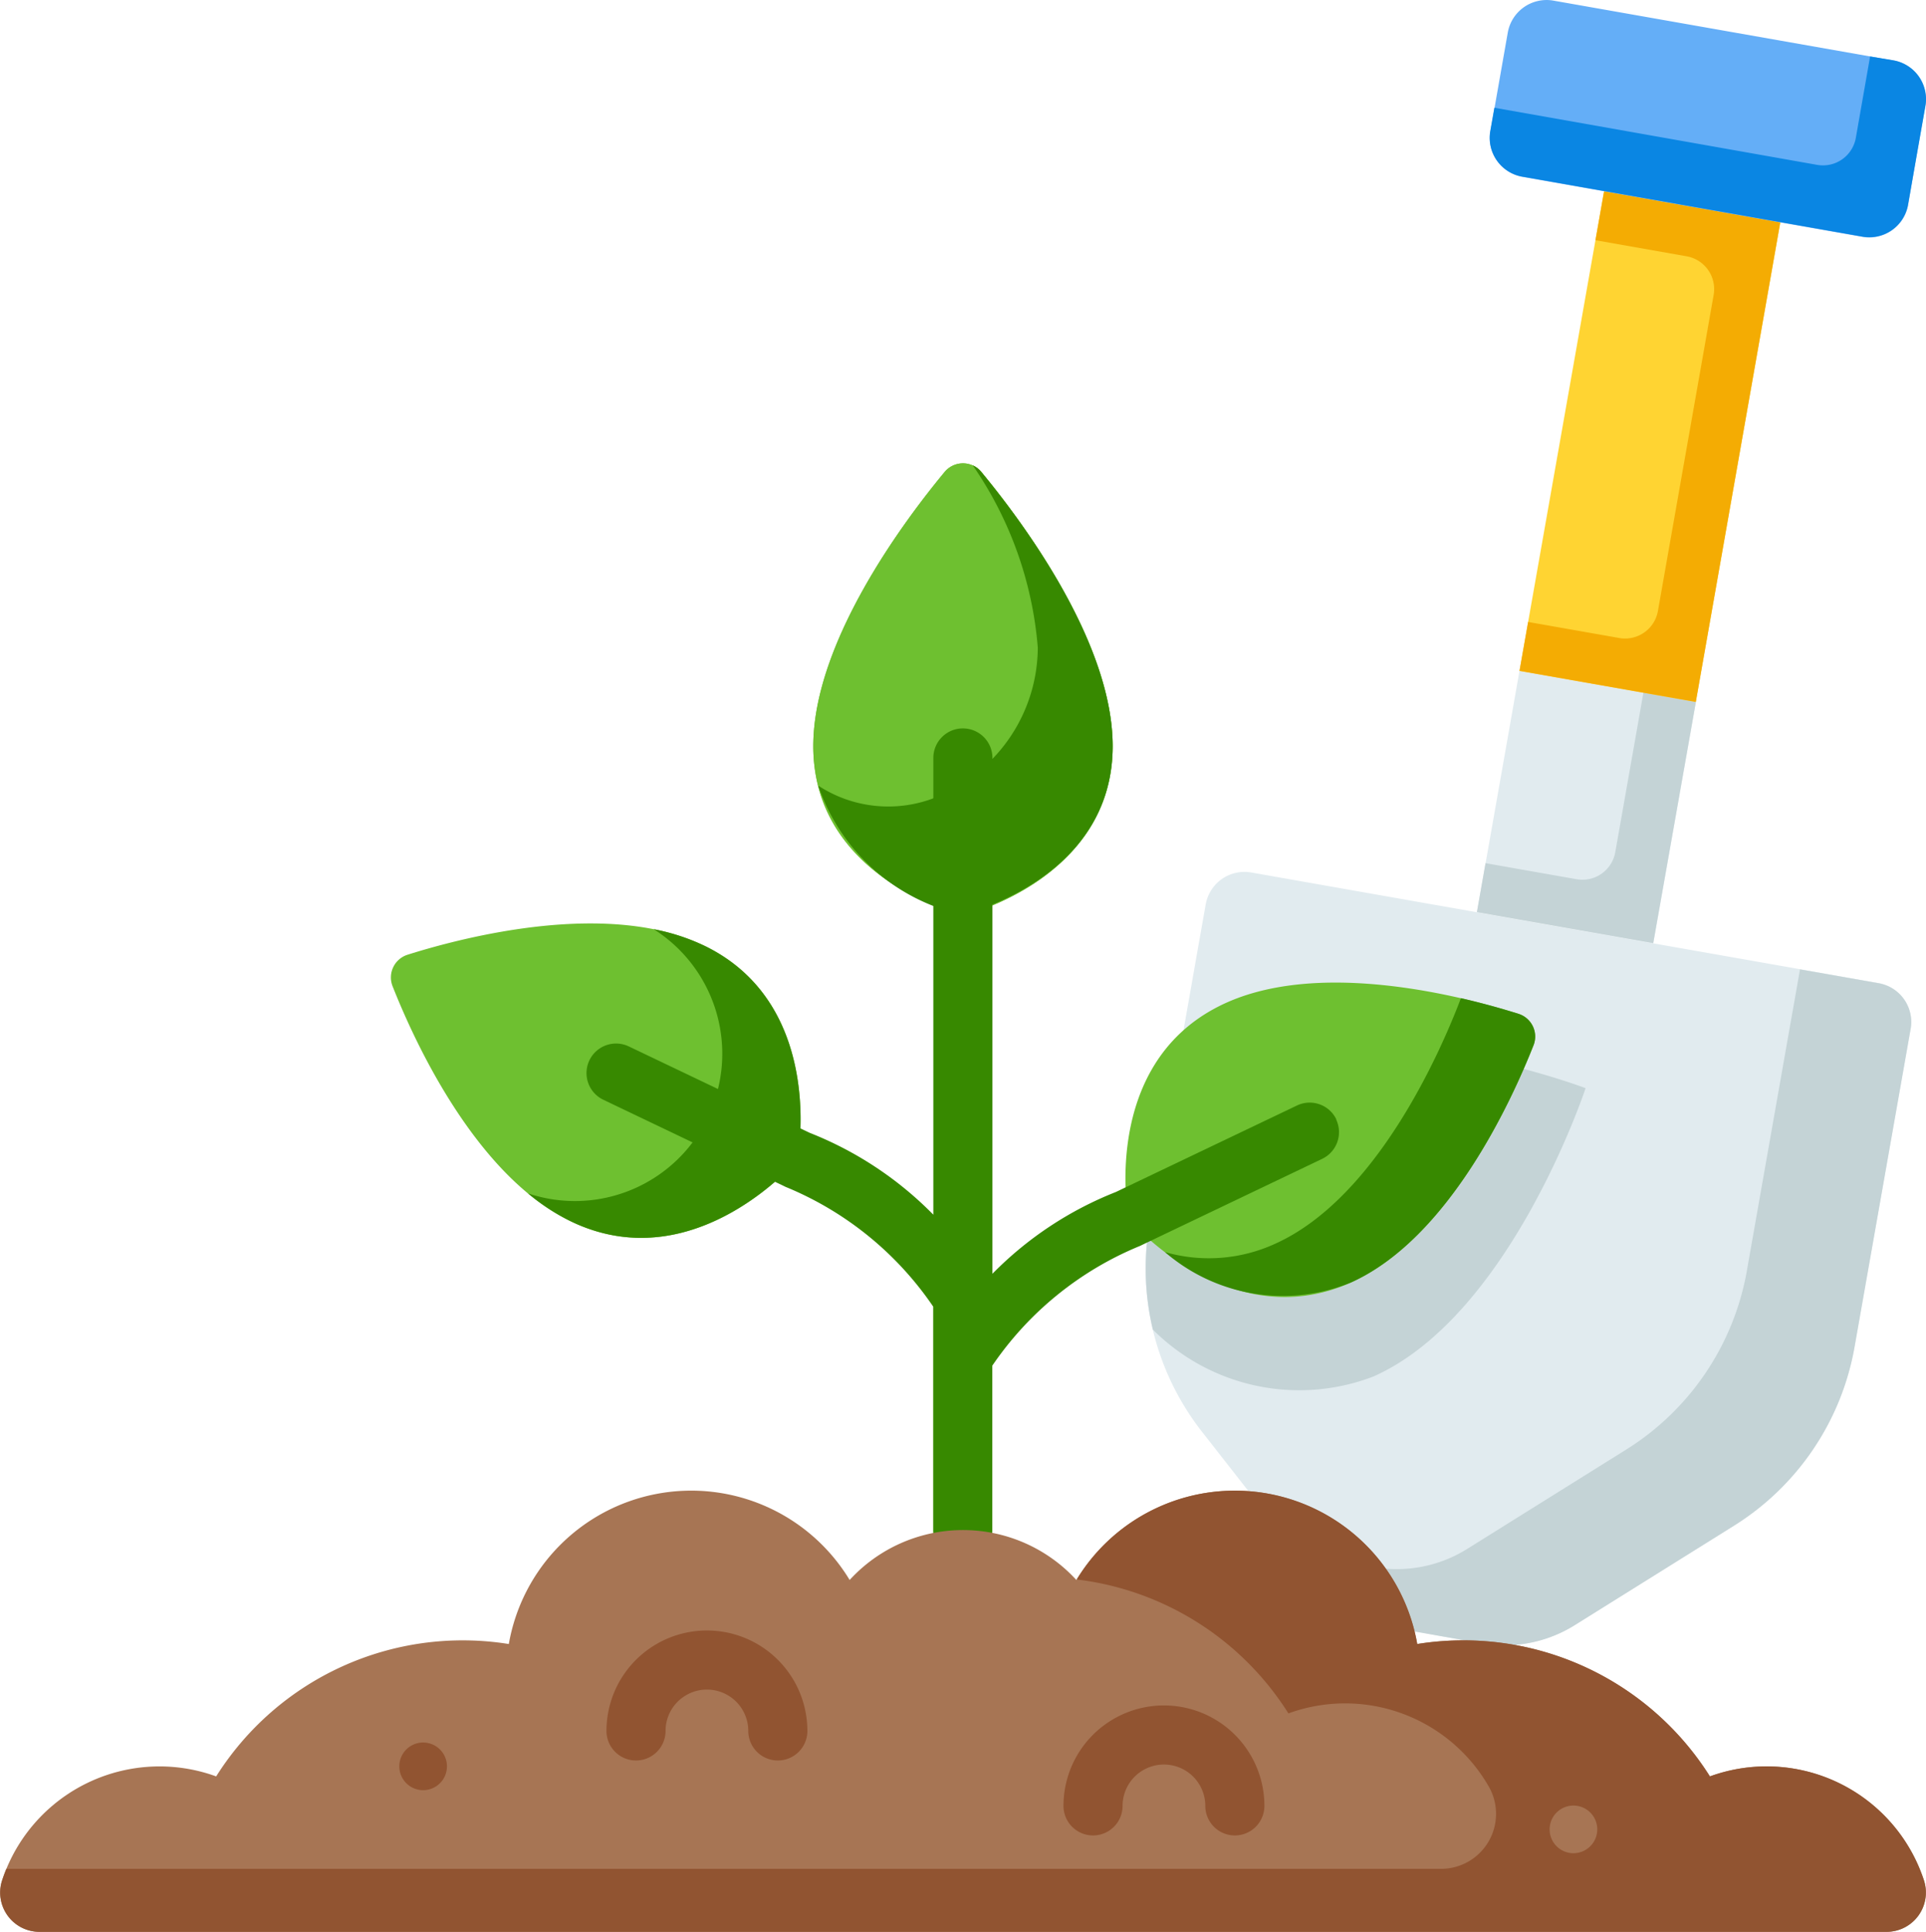
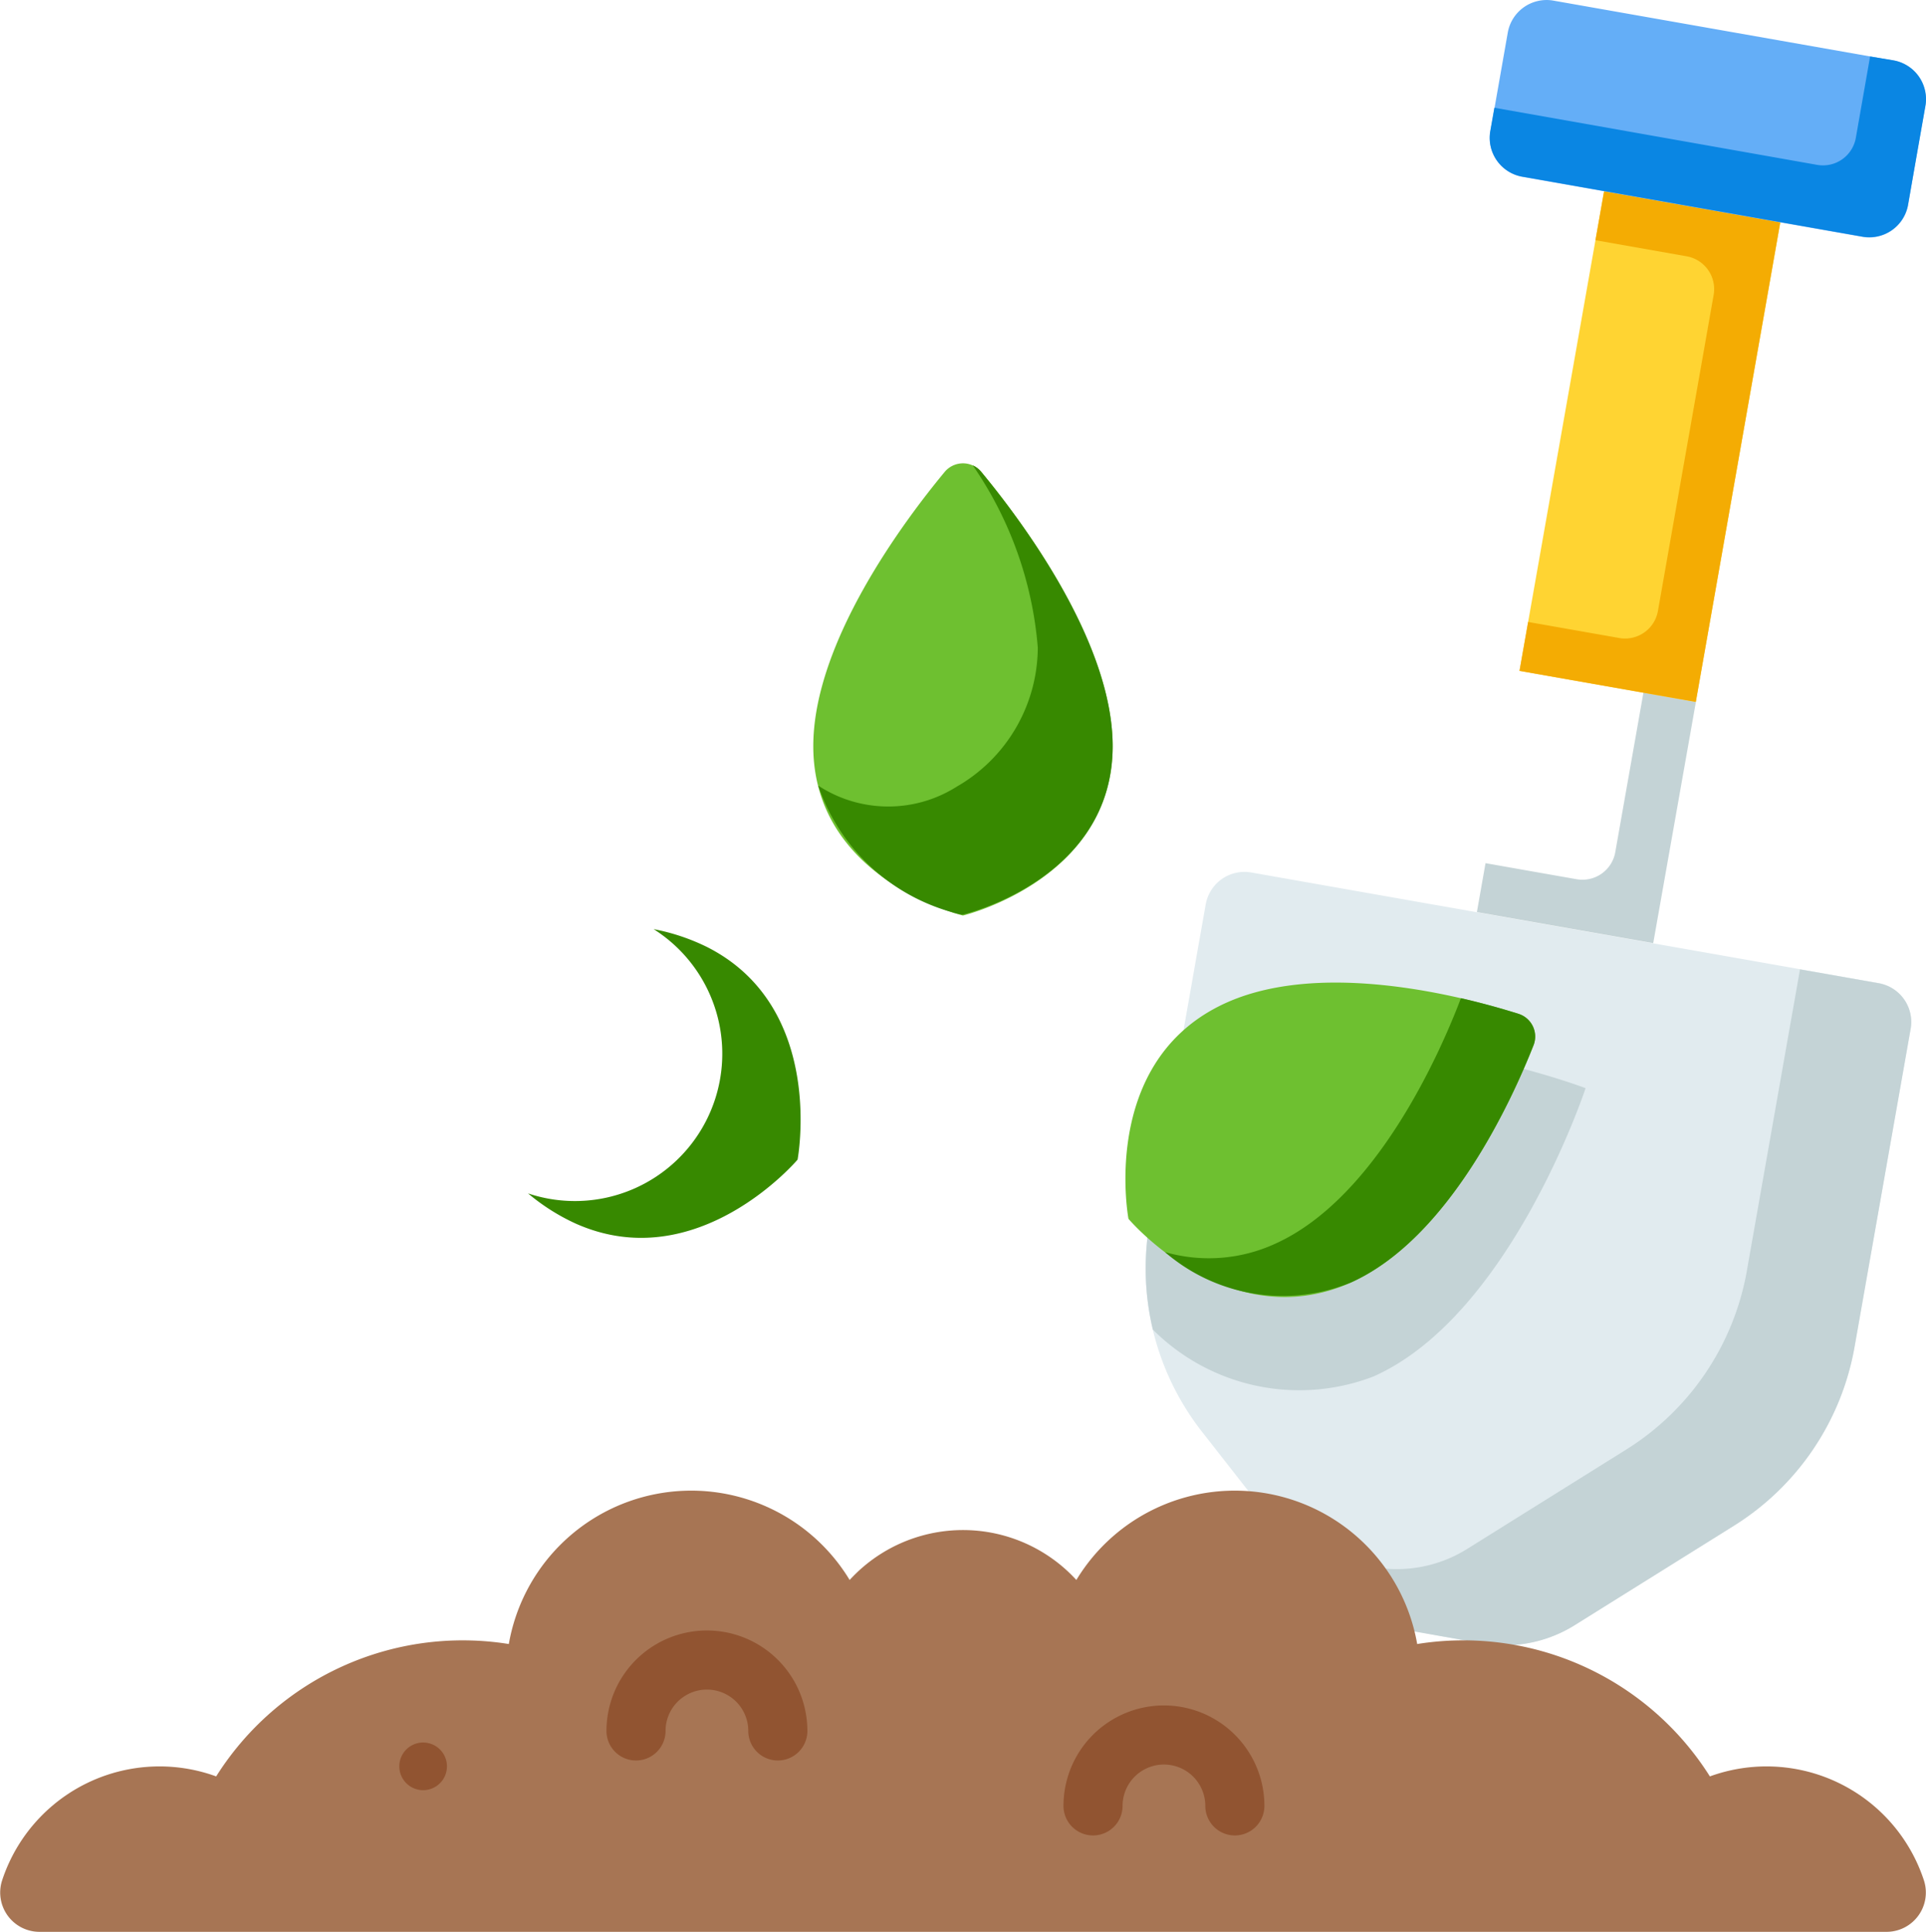
<svg xmlns="http://www.w3.org/2000/svg" id="need02-sm" width="40.415" height="40.541" viewBox="0 0 40.415 40.541">
  <path id="Path_29665" data-name="Path 29665" d="M309.792,247.137l.866.152a2.782,2.782,0,0,0,1.956-.38l3.341-2.087a5.563,5.563,0,0,0,2.531-3.752l1.177-6.675a.826.826,0,0,0-.671-.958l-13.162-2.321a.826.826,0,0,0-.958.671l-1.177,6.675a5.563,5.563,0,0,0,1.1,4.391l2.426,3.1a2.782,2.782,0,0,0,1.708,1.026Zm0,0" transform="translate(-279.572 -212.806)" fill="#e1ebef" />
  <path id="Path_29666" data-name="Path 29666" d="M308.414,283.844c2.869-1.288,4.437-6.044,4.437-6.044s-4.681-1.781-7.489-.365a3.682,3.682,0,0,0-1.281,1.049l-.377,2.138a5.562,5.562,0,0,0,.066,2.244,4.343,4.343,0,0,0,4.644.979Zm0,0" transform="translate(-279.579 -254.964)" fill="#c4d3d6" />
  <path id="Path_29667" data-name="Path 29667" d="M354.263,256.9l-1.115,6.325a5.564,5.564,0,0,1-2.531,3.752l-3.341,2.087a2.782,2.782,0,0,1-1.956.38l-.866-.153-.746-.131.431.551a2.783,2.783,0,0,0,1.708,1.026l1.733.306a2.782,2.782,0,0,0,1.956-.38l3.341-2.087a5.563,5.563,0,0,0,2.531-3.752l1.177-6.675a.826.826,0,0,0-.671-.958Zm0,0" transform="translate(-316.492 -236.557)" fill="#c4d3d6" />
-   <path id="Path_29668" data-name="Path 29668" d="M394.148,178.135l-1.849-.326-.893,5.067,3.7.652.894-5.067Zm0,0" transform="translate(-360.414 -163.73)" fill="#e1ebef" />
  <path id="Path_29669" data-name="Path 29669" d="M394.9,183.6l-.592,3.355a.7.7,0,0,1-.805.564l-1.164-.205-.753-.133-.181,1.027,3.7.652L396,183.8Zm0,0" transform="translate(-360.414 -169.067)" fill="#c4d3d6" />
  <path id="Path_29670" data-name="Path 29670" d="M406.311,51.014l-1.849-.326-1.775,10.066,1.849.326,1.849.326L408.16,51.34Zm0,0" transform="translate(-370.802 -46.674)" fill="#ffd432" />
  <path id="Path_29671" data-name="Path 29671" d="M404.463,50.688l-.181,1.027,1.917.338a.7.7,0,0,1,.564.805L405.592,59.5a.7.7,0,0,1-.806.564l-1.917-.338-.181,1.027,3.7.652L408.16,51.34Zm0,0" transform="translate(-370.803 -46.674)" fill="#f4ac03" />
  <path id="Path_29672" data-name="Path 29672" d="M403.72,3.263l.182-1.035a.827.827,0,0,0-.671-.958L396.1.013a.827.827,0,0,0-.958.671l-.182,1.035-.182,1.035a.826.826,0,0,0,.671.958l7.136,1.259a.827.827,0,0,0,.958-.671Zm0,0" transform="translate(-363.503 0)" fill="#64aef7" />
  <path id="Path_29673" data-name="Path 29673" d="M402.743,14.969l-.3,1.712a.7.7,0,0,1-.805.564l-6.779-1.2-.086.487a.827.827,0,0,0,.671.958l7.137,1.259a.826.826,0,0,0,.958-.671l.365-2.07a.827.827,0,0,0-.671-.958Zm0,0" transform="translate(-363.501 -13.784)" fill="#0a86e3" />
-   <path id="Path_29674" data-name="Path 29674" d="M112.108,249.692s-2.1,2.487-4.664,1.338c-2.059-.924-3.378-3.823-3.835-4.983a.5.5,0,0,1,.312-.655c1.19-.376,4.271-1.179,6.286-.163C112.713,246.491,112.108,249.692,112.108,249.692Zm0,0" transform="translate(-95.373 -225.355)" fill="#6ec030" />
  <path id="Path_29675" data-name="Path 29675" d="M143.681,246.635a4.378,4.378,0,0,0-1.119-.374,3.092,3.092,0,0,1-2.636,5.545,4.377,4.377,0,0,0,.992.63c2.56,1.149,4.664-1.338,4.664-1.338S146.186,247.9,143.681,246.635Zm0,0" transform="translate(-128.846 -226.762)" fill="#378900" />
  <path id="Path_29676" data-name="Path 29676" d="M298.311,265.353s2.1,2.487,4.664,1.338c2.059-.924,3.378-3.823,3.836-4.983a.5.5,0,0,0-.312-.655c-1.19-.376-4.271-1.179-6.286-.163C297.706,262.152,298.311,265.353,298.311,265.353Zm0,0" transform="translate(-274.631 -239.775)" fill="#6ec030" />
  <path id="Path_29677" data-name="Path 29677" d="M314.923,264.543c-.384,1.015-1.732,4.181-3.9,5.155a3.336,3.336,0,0,1-2.31.174,3.778,3.778,0,0,0,3.9.639c2.059-.925,3.378-3.823,3.835-4.983a.5.5,0,0,0-.312-.655C315.834,264.778,315.415,264.656,314.923,264.543Zm0,0" transform="translate(-284.267 -243.596)" fill="#378900" />
  <path id="Path_29678" data-name="Path 29678" d="M218.676,132.258s3.141-.749,3.141-3.554c0-2.191-1.924-4.75-2.76-5.759a.5.5,0,0,0-.762,0c-.837,1.009-2.76,3.567-2.76,5.759C215.535,131.51,218.676,132.258,218.676,132.258Zm0,0" transform="translate(-198.469 -113.045)" fill="#6ec030" />
-   <path id="Path_29679" data-name="Path 29679" d="M218.676,132.258s3.141-.749,3.141-3.554c0-2.191-1.924-4.75-2.76-5.759a.5.5,0,0,0-.762,0c-.837,1.009-2.76,3.567-2.76,5.759C215.535,131.51,218.676,132.258,218.676,132.258Zm0,0" transform="translate(-198.469 -113.045)" fill="#6ec030" />
  <path id="Path_29680" data-name="Path 29680" d="M223,129.221c0-2.191-1.924-4.75-2.76-5.759a.494.494,0,0,0-.176-.134,7.838,7.838,0,0,1,1.365,3.826,3.383,3.383,0,0,1-1.7,2.917,2.685,2.685,0,0,1-2.884-.006l-.023-.015h0a4.132,4.132,0,0,0,2.8,2.654h0l.062.02.01,0,.048.015.011,0,.036.011.012,0,.024.006.011,0,.011,0,.008,0S223,132.027,223,129.221Zm0,0" transform="translate(-199.652 -113.563)" fill="#378900" />
-   <path id="Path_29681" data-name="Path 29681" d="M171.232,201.261a.62.62,0,0,0-.827-.292l-3.8,1.815a7.478,7.478,0,0,0-2.59,1.716V193.675a.62.62,0,1,0-1.24,0v9.585a7.477,7.477,0,0,0-2.59-1.716l-3.8-1.815a.62.62,0,0,0-.535,1.119l3.781,1.807a.6.6,0,0,0,.074.034,6.921,6.921,0,0,1,3.067,2.5v4.693a.62.62,0,0,0,1.24,0v-3.453a6.925,6.925,0,0,1,3.067-2.5.654.654,0,0,0,.075-.034l3.781-1.807a.621.621,0,0,0,.292-.827Zm0,0" transform="translate(-143.19 -177.769)" fill="#378900" />
  <path id="Path_29682" data-name="Path 29682" d="M33.605,404.329H39.59a.825.825,0,0,0,.79-1.072,3.476,3.476,0,0,0-4.494-2.19,6.115,6.115,0,0,0-6.142-2.778,3.885,3.885,0,0,0-7.152-1.344,3.224,3.224,0,0,0-4.757,0,3.885,3.885,0,0,0-7.152,1.344,6.115,6.115,0,0,0-6.141,2.778,3.476,3.476,0,0,0-4.494,2.19.825.825,0,0,0,.79,1.072Zm0,0" transform="translate(-0.006 -363.788)" fill="#a77554" />
  <g id="Group_107739" data-name="Group 107739" transform="translate(0 31.282)">
-     <path id="Path_29683" data-name="Path 29683" d="M37.071,400.857a3.473,3.473,0,0,0-1.191.21,6.115,6.115,0,0,0-6.141-2.778,3.885,3.885,0,0,0-7.145-1.355,6.116,6.116,0,0,1,4.441,2.811,3.476,3.476,0,0,1,4.214,1.552,1.154,1.154,0,0,1-1.017,1.71H.133c-.035.083-.066.169-.094.255a.824.824,0,0,0,.791,1.067H39.584a.825.825,0,0,0,.79-1.072,3.473,3.473,0,0,0-3.3-2.4Zm0,0" transform="translate(0.001 -395.07)" fill="#915431" />
    <path id="Path_29684" data-name="Path 29684" d="M164.319,434.861a.62.62,0,0,1-.62-.62.868.868,0,1,0-1.736,0,.62.62,0,0,1-1.24,0,2.108,2.108,0,1,1,4.216,0,.62.62,0,0,1-.62.62Zm0,0" transform="translate(-147.997 -429.198)" fill="#915431" />
    <path id="Path_29685" data-name="Path 29685" d="M285.424,454.7a.62.62,0,0,1-.62-.62.868.868,0,1,0-1.736,0,.62.62,0,0,1-1.24,0,2.108,2.108,0,1,1,4.216,0A.62.62,0,0,1,285.424,454.7Zm0,0" transform="translate(-259.512 -447.464)" fill="#915431" />
  </g>
  <path id="Path_29686" data-name="Path 29686" d="M411.754,479.089a.5.5,0,1,1-.5-.5A.5.5,0,0,1,411.754,479.089Zm0,0" transform="translate(-378.237 -440.698)" fill="#a77554" />
  <path id="Path_29687" data-name="Path 29687" d="M106.906,462.382a.5.5,0,1,1-.5-.5A.5.5,0,0,1,106.906,462.382Zm0,0" transform="translate(-97.527 -425.314)" fill="#915431" />
</svg>